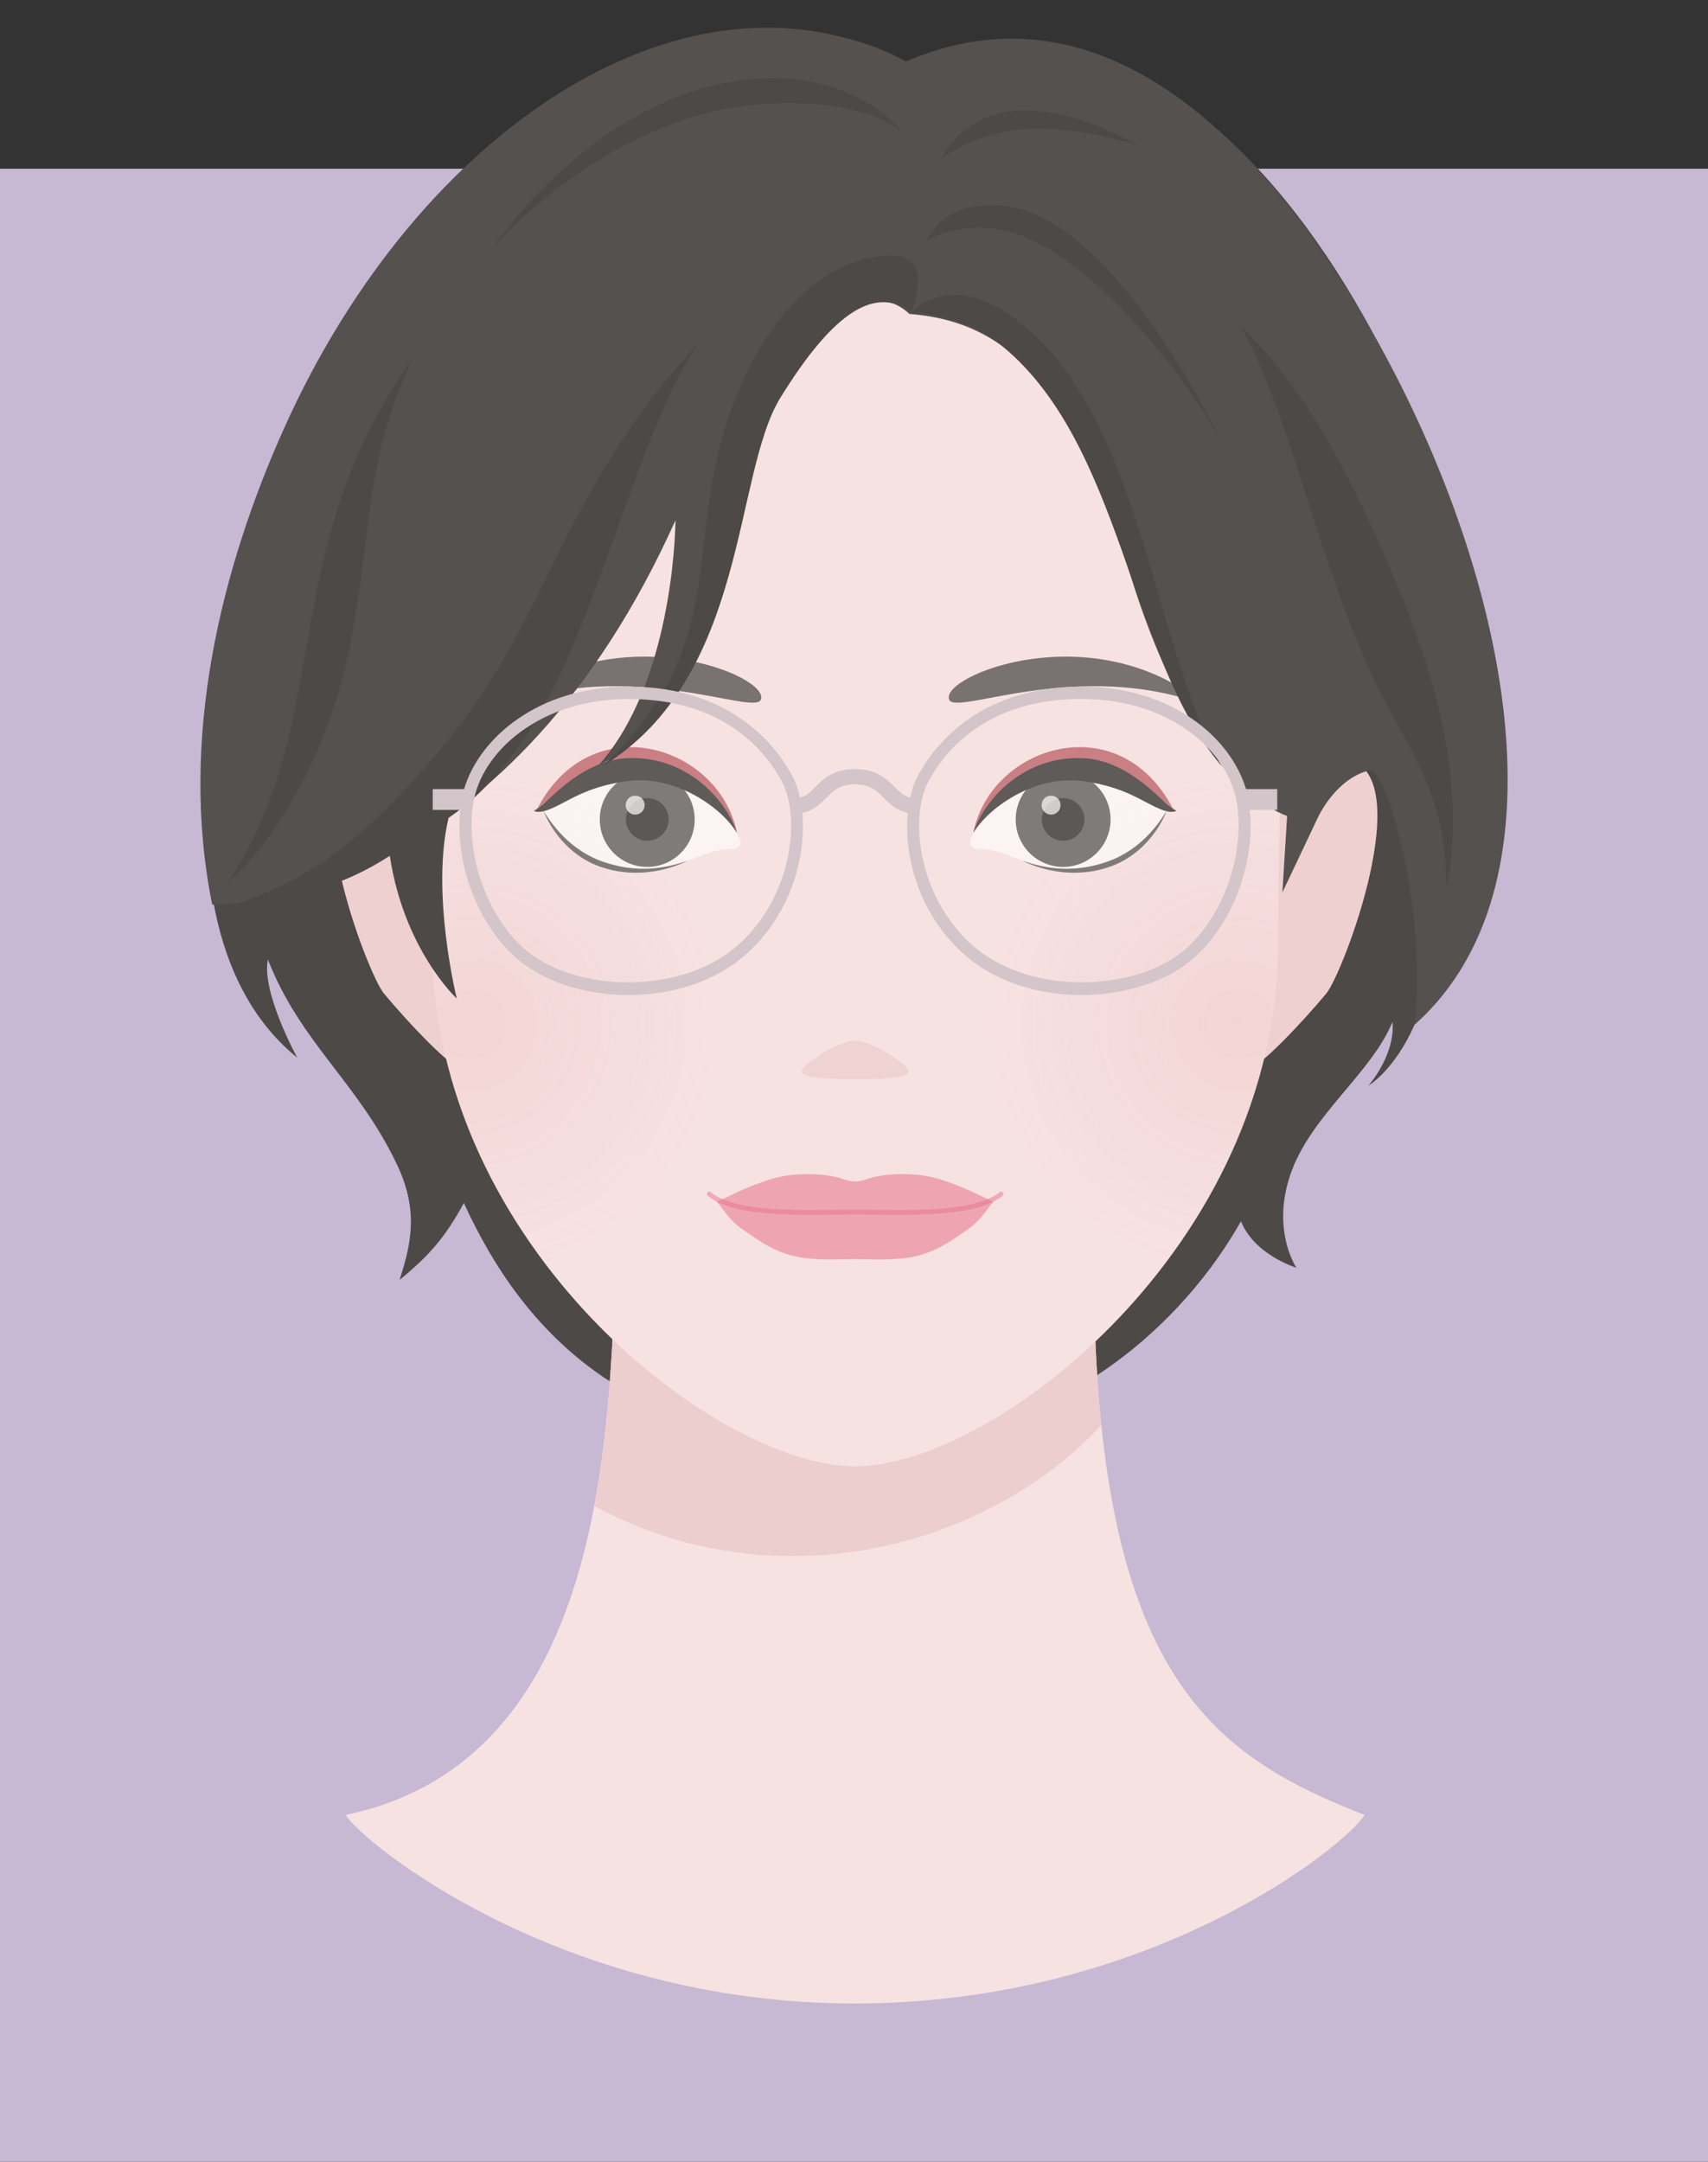
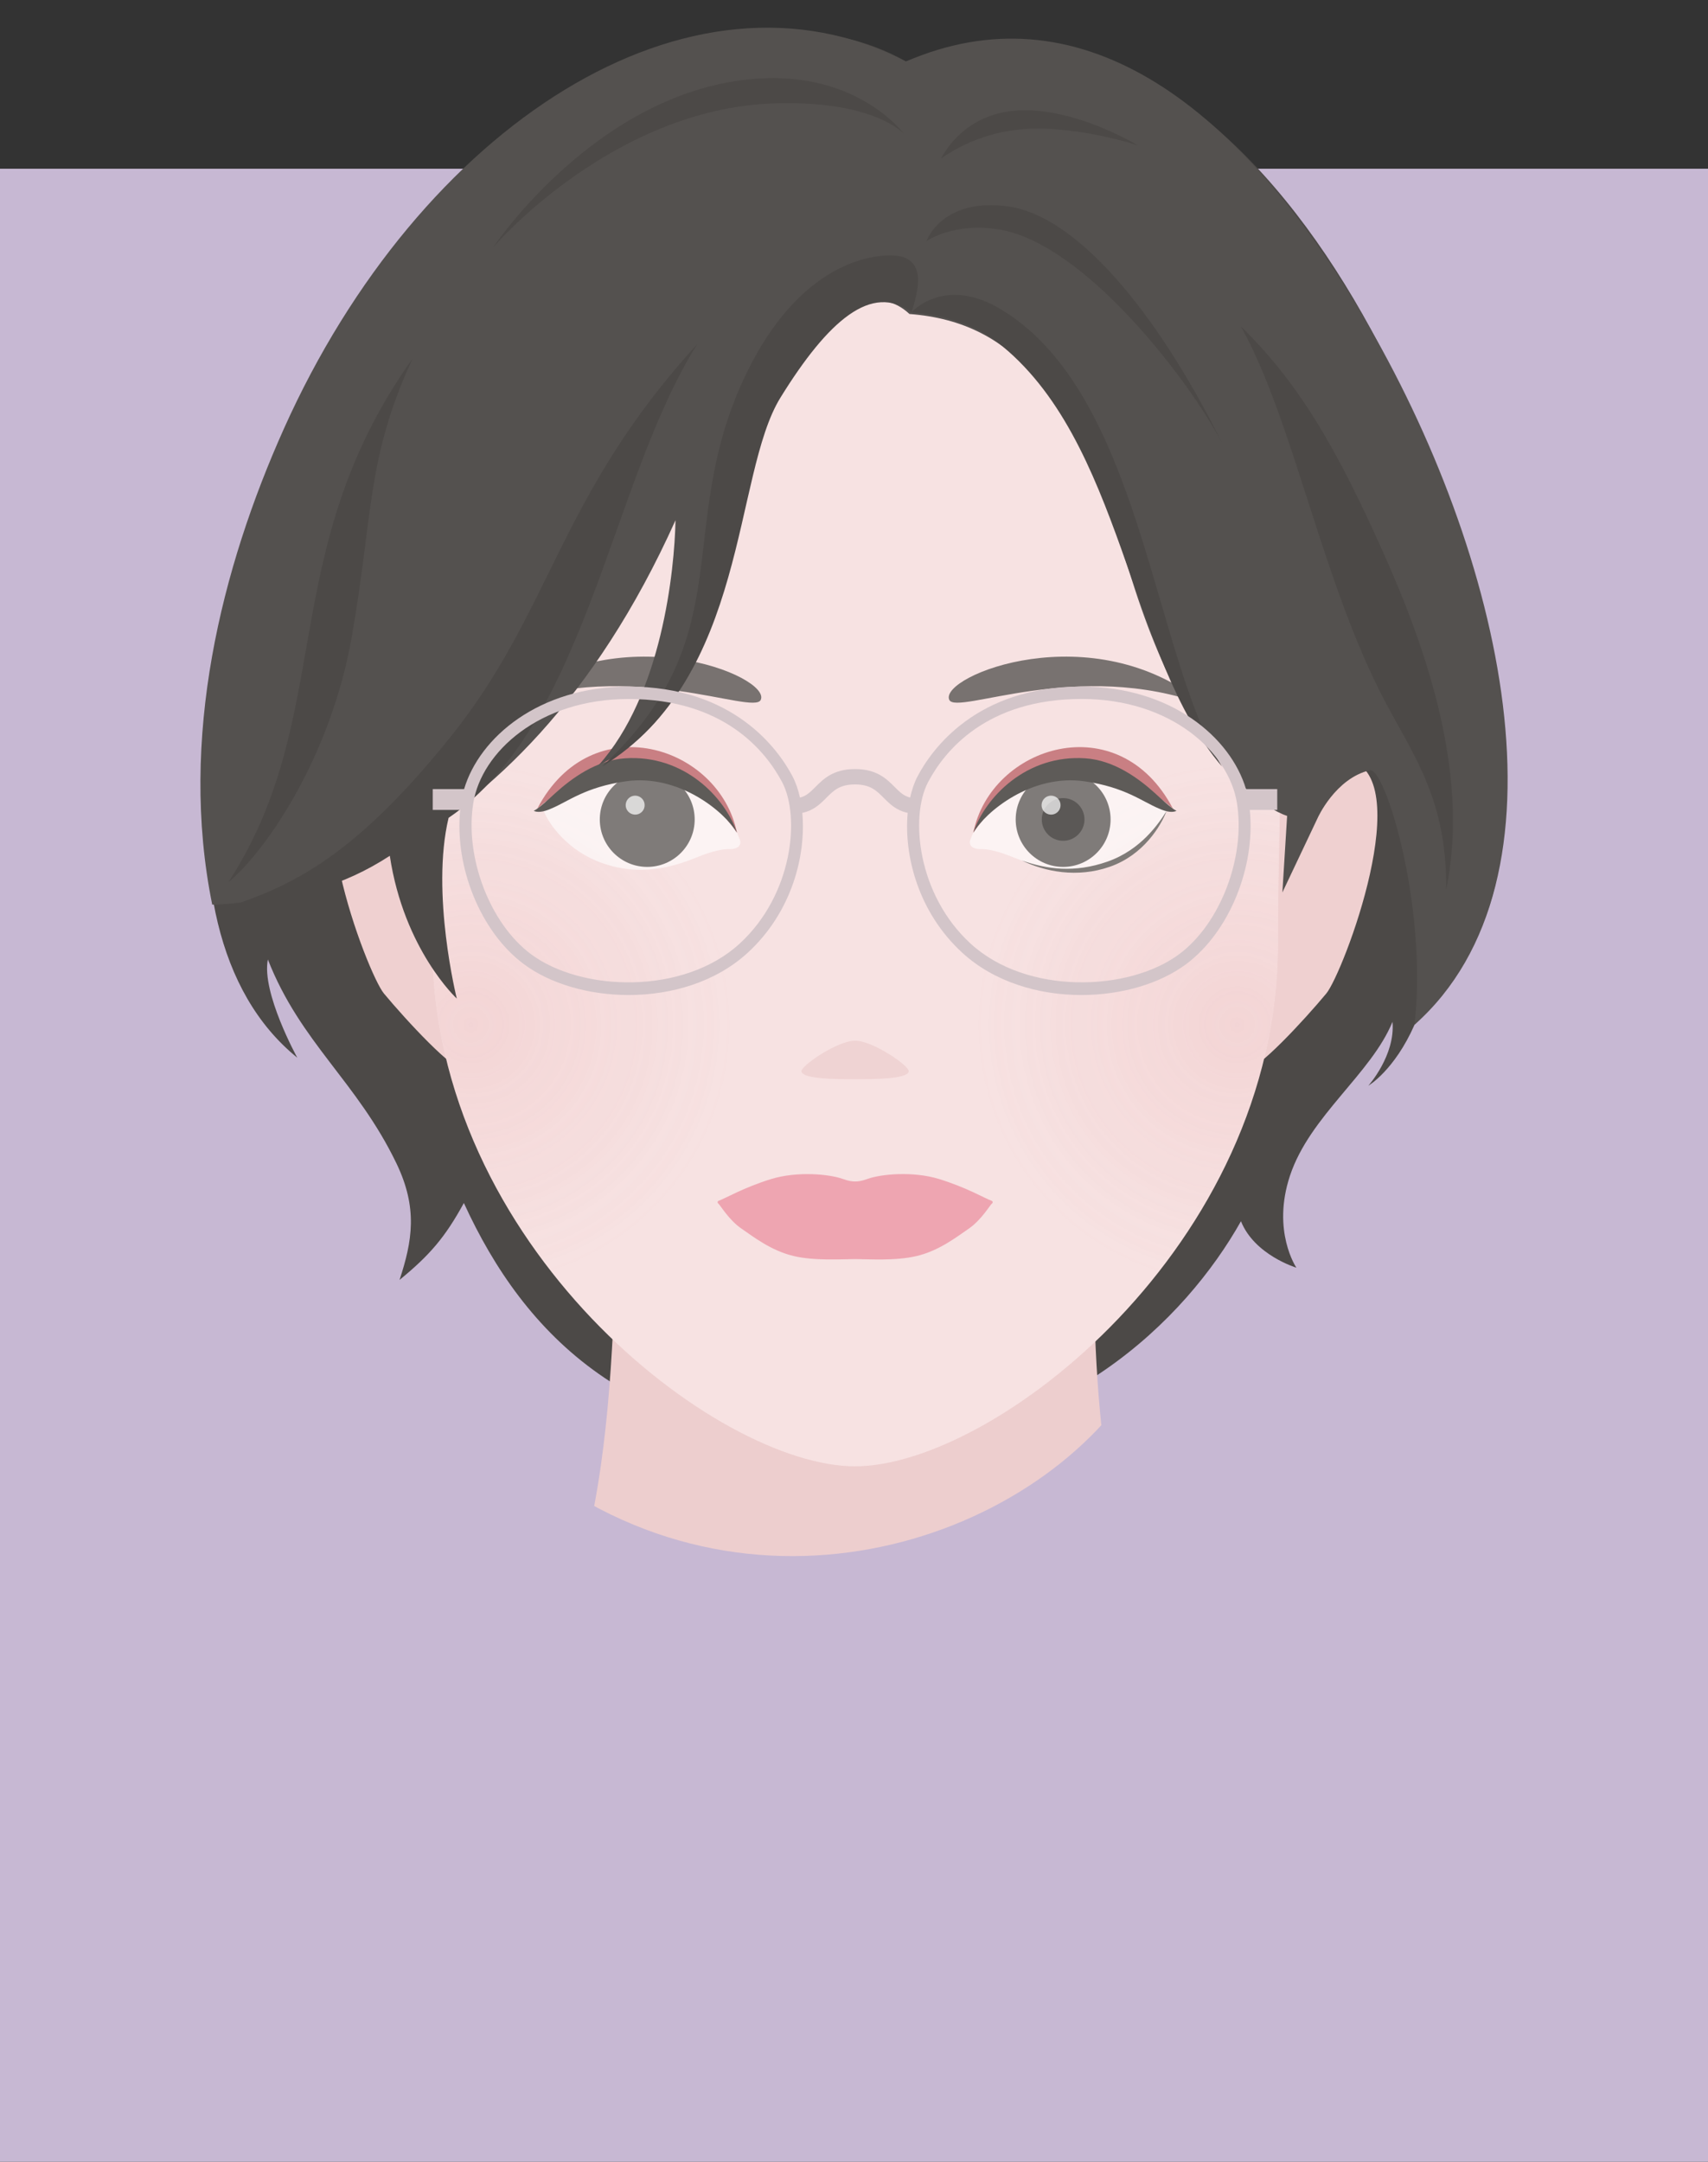
<svg xmlns="http://www.w3.org/2000/svg" xmlns:xlink="http://www.w3.org/1999/xlink" id="_レイヤー_2" data-name="レイヤー 2" viewBox="0 0 360 455.56">
  <rect x="0" y="0" width="360" height="455.56" fill="#333333" stroke="none" />
  <defs>
    <style>
      .cls-1, .cls-2 {
        fill: none;
      }

      .cls-3 {
        fill: #c7b8d3;
      }

      .cls-4 {
        fill: #595654;
        opacity: .8;
      }

      .cls-5 {
        fill: #5e5b58;
      }

      .cls-6 {
        fill: #54514f;
      }

      .cls-7 {
        fill: #fff;
      }

      .cls-7, .cls-8, .cls-9 {
        opacity: .6;
      }

      .cls-8 {
        fill: #aa3f45;
      }

      .cls-10 {
        fill: url(#_名称未設定グラデーション_22-2);
      }

      .cls-10, .cls-11 {
        opacity: .2;
      }

      .cls-12 {
        clip-path: url(#clippath-1);
      }

      .cls-13 {
        fill: #edcece;
      }

      .cls-14 {
        opacity: .66;
      }

      .cls-15 {
        fill: #efd3d3;
      }

      .cls-2 {
        opacity: .5;
        stroke: #e8728e;
        stroke-linecap: round;
        stroke-miterlimit: 10;
      }

      .cls-16 {
        fill: #4c4947;
      }

      .cls-17 {
        fill: #5b5856;
      }

      .cls-11 {
        fill: url(#_名称未設定グラデーション_22);
      }

      .cls-18 {
        fill: #f7e2e2;
      }

      .cls-19 {
        fill: #d3c5c9;
      }

      .cls-9 {
        fill: #e87e92;
      }

      .cls-20 {
        fill: #7f7b79;
      }

      .cls-21 {
        fill: #7f7b78;
      }

      .cls-22 {
        clip-path: url(#clippath);
      }

      .cls-23 {
        fill: rgba(255, 255, 255, .7);
      }

      .cls-24 {
        fill: #efd0d0;
      }
    </style>
    <clipPath id="clippath">
      <path class="cls-1" d="M180.11,422.21c-62.57,0-103.94-34.18-107.26-39.73,51.09-10.66,55.05-70.96,56.69-109.42h101.06c1.31,81.17,25.98,97.23,57.02,109.42-3.88,6.37-44.93,39.73-107.5,39.73Z" />
    </clipPath>
    <clipPath id="clippath-1">
      <path class="cls-1" d="M180.23,41.01c35.63,0,56.93,18.44,69.81,31.03,11.89,21.13,19.87,62.34,20.31,69.7-.5,29.68-.99,41.82-.99,57.11,0,63.81-59.94,110.16-89.13,110.16s-89.13-46.36-89.13-110.16c0-15.29-.5-27.43-.99-57.11.44-7.36,8.42-48.56,20.31-69.7,12.88-12.59,34.18-31.03,69.81-31.03Z" />
    </clipPath>
    <radialGradient id="_名称未設定グラデーション_22" data-name="名称未設定グラデーション 22" cx="99.24" cy="215.94" fx="99.24" fy="215.94" r="55.03" gradientUnits="userSpaceOnUse">
      <stop offset="0" stop-color="#da8082" />
      <stop offset="0" stop-color="#da8082" stop-opacity="1" />
      <stop offset="0" stop-color="#da8082" stop-opacity="1" />
      <stop offset="1" stop-color="#da8082" stop-opacity="0" />
    </radialGradient>
    <radialGradient id="_名称未設定グラデーション_22-2" data-name="名称未設定グラデーション 22" cx="260.76" fx="260.76" xlink:href="#_名称未設定グラデーション_22" />
  </defs>
  <g id="_レイヤー_1-2" data-name="レイヤー 1">
    <g>
      <rect class="cls-1" x="30" width="300" height="430" />
      <rect class="cls-3" x="0" y="35.56" width="360" height="420" />
      <path class="cls-16" d="M190.94,12.96c-31.35-18.01-86.57,3.08-116.03,55.02-30.34,53.51-46.37,127.23-12.25,154.92,0,0-7.59-13.75-6.2-20.7,6.86,17.53,18.79,25.71,27.1,42.97,4.54,9.43,3.35,16.36.65,24.56,6.35-5.2,9.6-8.96,13.56-16.21,12.73,27.82,35.34,51.11,82.93,51.11,42.83,0,69.27-26.65,80.86-47.27,2.85,7.14,11.68,9.79,11.68,9.79,0,0-5.24-7.7-1.34-19.41,4.19-12.58,17.11-21.44,21.6-32.4.63,7.06-5.09,13.46-5.09,13.46,0,0,5.49-3.2,9.74-12.86,14.47-16.01,20.64-28.81,18.38-58.48-4.38-57.59-52.62-170.87-125.59-144.51Z" />
      <g class="cls-22">
-         <rect class="cls-18" x="65.83" y="268.49" width="230" height="170" />
        <path class="cls-13" d="M117.14,312.47c48.9,33.13,109.44,8.11,126.32-28.86v-28.11h-126.32v56.96Z" />
      </g>
      <g>
        <path class="cls-24" d="M96.4,178.33c-.95-4.25-10.68-20.13-19.76-18.34-15.28,3.01.76,45.16,4.29,49.39,4.58,5.51,14.76,16.57,17.23,16.22,2.47-.36-1.06-44.1-1.77-47.28Z" />
        <path class="cls-24" d="M264.07,178.33c.95-4.25,10.68-20.13,19.76-18.34,15.28,3.01-.76,45.16-4.29,49.39-4.58,5.51-14.76,16.57-17.23,16.22-2.47-.36,1.06-44.1,1.77-47.28Z" />
        <path class="cls-18" d="M180.23,41.01c35.63,0,56.93,18.44,69.81,31.03,11.89,21.13,19.87,62.34,20.31,69.7-.5,29.68-.99,41.82-.99,57.11,0,63.81-59.94,110.16-89.13,110.16s-89.13-46.36-89.13-110.16c0-15.29-.5-27.43-.99-57.11.44-7.36,8.42-48.56,20.31-69.7,12.88-12.59,34.18-31.03,69.81-31.03Z" />
        <g class="cls-12">
          <g class="cls-14">
            <circle class="cls-11" cx="99.24" cy="215.94" r="55.03" />
            <circle class="cls-10" cx="260.76" cy="215.94" r="55.03" />
          </g>
        </g>
        <g>
          <path class="cls-9" d="M180.23,248.98c.61,0,1.33-.07,2.67-.55,2.72-.99,9.5-1.68,15.08.05,5.75,1.78,9.48,4,11.04,4.58.27.1.29.44,0,.63s-2.2,3.42-4.77,5.19c-2.57,1.76-6.25,4.66-10.99,5.8-4.52,1.09-10.28.66-13.02.66s-8.51.42-13.02-.66c-4.74-1.14-8.42-4.04-10.99-5.8-2.57-1.76-4.49-4.99-4.77-5.19s-.27-.53,0-.63c1.56-.58,5.29-2.8,11.04-4.58,5.58-1.72,12.36-1.03,15.08-.05,1.33.48,2.06.55,2.67.55Z" />
-           <path class="cls-2" d="M210.99,251.63c-5.84,4.79-21.83,3.79-30.75,3.79-8.92,0-24.92,1-30.75-3.79" />
        </g>
        <path class="cls-15" d="M180.23,227.43c3.81,0,10.96,0,11.31-1.61.25-1.14-7.57-6.51-11.31-6.51s-11.56,5.37-11.31,6.51c.36,1.62,7.5,1.61,11.31,1.61Z" />
        <g>
          <path class="cls-7" d="M204.66,176.63c.15-.28.32-.88.49-1.17,4.02-6.98,12.38-14.73,23.93-12.66,12.03,2.15,14.26,5.45,16.79,8.07-1.15,3.01-5.25,8.55-12.42,11.05-7.87,2.74-14.4.98-20.22-1.39-2.32-.95-4.91-1.65-6.45-1.6-2.01.07-2.8-1-2.12-2.29Z" />
          <circle class="cls-20" cx="224.08" cy="172.69" r="10" />
          <circle class="cls-17" cx="224.08" cy="172.69" r="4.5" />
          <path class="cls-23" d="M219.54,169.54c-.08,1.1.76,2.05,1.86,2.13,1.1.08,2.06-.75,2.13-1.85.08-1.1-.75-2.06-1.85-2.14-1.1-.08-2.06.75-2.14,1.86Z" />
          <path class="cls-21" d="M215.38,181.34c4.88,2.36,11.63,3.73,18.54,1.32,7.17-2.5,10.81-8.72,11.95-11.73-1.59,2.53-5.33,8.16-12.49,10.66-6.91,2.41-12.74,1.6-18-.25Z" />
          <path class="cls-8" d="M205.15,175.46c10.72-15.13,26.7-18.48,42.07-5.05-11.44-21.86-38.37-13.26-42.07,5.05Z" />
          <path class="cls-5" d="M205.15,175.46c2.6-4.39,12.23-12.41,23.43-10.81,8.55,1.22,12.24,4.32,15.65,5.72,1.84.85,3.09.85,3.74.5-1.12-.52-3.42-2.71-4.49-3.68-3.52-3.19-8.66-6.96-14.67-7.38-12.45-.87-21.14,8.19-23.67,15.65Z" />
        </g>
        <g>
          <path class="cls-7" d="M155.81,176.63c-.15-.28-.32-.88-.49-1.17-4.02-6.98-12.38-14.73-23.93-12.66-12.03,2.15-14.26,5.45-16.79,8.07,1.15,3.01,5.25,8.55,12.42,11.05,7.87,2.74,14.4.98,20.22-1.39,2.32-.95,4.91-1.65,6.45-1.6,2.01.07,2.8-1,2.12-2.29Z" />
          <circle class="cls-20" cx="136.42" cy="172.69" r="10" />
-           <circle class="cls-17" cx="136.42" cy="172.69" r="4.5" />
          <path class="cls-23" d="M131.88,169.54c-.08,1.1.76,2.05,1.86,2.13,1.1.08,2.06-.75,2.13-1.85.08-1.1-.75-2.06-1.85-2.14-1.1-.08-2.06.75-2.14,1.86Z" />
-           <path class="cls-21" d="M145.08,181.34c-4.88,2.36-11.63,3.73-18.54,1.32-7.17-2.5-10.81-8.72-11.95-11.73,1.59,2.53,5.33,8.16,12.49,10.66,6.91,2.41,12.74,1.6,18-.25Z" />
          <path class="cls-8" d="M155.32,175.46c-10.72-15.13-26.7-18.48-42.07-5.05,11.44-21.86,38.37-13.26,42.07,5.05Z" />
          <path class="cls-5" d="M155.32,175.46c-2.6-4.39-12.23-12.41-23.43-10.81-8.55,1.22-12.24,4.32-15.65,5.72-1.84.85-3.09.85-3.74.5,1.12-.52,3.42-2.71,4.49-3.68,3.52-3.19,8.66-6.96,14.67-7.38,12.45-.87,21.14,8.19,23.67,15.65Z" />
        </g>
        <path class="cls-4" d="M160.35,147.48c2.24-4.99-30.34-18.27-53.81,1.07,26.59-9.86,52.32,2.29,53.81-1.07Z" />
        <path class="cls-4" d="M200.08,147.48c-2.24-4.99,30.34-18.27,53.81,1.07-26.59-9.86-52.32,2.29-53.81-1.07Z" />
      </g>
      <path class="cls-6" d="M191.68,66.16c-12.53-11.62-30.69,15.08-35.49,40.97-7.67,41.36-22.3,50.22-30.02,54.13,13.29-14.8,16-40.95,16.21-51.63-34.28,76.29-89.18,81.01-97.65,81.01-7.11-35.03,1.98-71.02,15.1-100.28C88.37,26.68,145.39-10.63,190.94,12.96c35.62-15.39,68.8,7.08,96.18,53.35,29.86,50.46,45.52,119,11.03,149.64,2.81-25.01-6.24-54.39-9.44-53.63-7.26,1.73-10.97,10.03-10.97,10.03l-7.45,15.72,1-16.13s-18.62-5.01-32.68-49.62c-12.28-38.95-24.43-54.41-46.92-56.15Z" />
      <path class="cls-16" d="M147,72.47c-18.36,29-23.25,80.05-52.45,99.88-3.8,15.9,1.73,38.09,1.73,38.09,0,0-11.13-10.28-14.12-30.09-9.97,6.5-19.92,8.92-31.45,9.86,13.14-4.58,25.66-11.88,44.02-34.63,21.7-26.9,22.92-51.05,52.28-83.1ZM261.54,68.77c11.27,20.29,17.13,54.19,30.62,79.49,6.09,11.43,12.86,20.67,12.65,39.24,4.24-20.62-1.32-43.79-12.03-68.28-11.24-25.72-19.47-38.88-31.24-50.45ZM210.76,48.39c18.13,3.14,40.05,32.04,46.82,44.97-14.16-28.49-30.98-47.89-45.04-49.85s-17.27,7.3-17.27,7.3c0,0,5.9-4.09,15.49-2.42ZM210.05,71.98c26.72,20.6,27.65,66.44,47.53,89.57-14.68-23.88-16.91-78.25-46.42-96.25-12.12-7.4-19.04.53-19.04.53,0,0,10.49.42,17.93,6.15ZM213.35,27.47c12.27-1.67,26.52,3.2,26.52,3.2,0,0-13.95-8.56-26.36-7.31-11.08,1.11-15.14,10.04-15.14,10.04,0,0,6.19-4.72,14.98-5.92ZM190.63,28.31s-9.6-13.23-31.05-11.74c-33.58,2.34-55.66,35.59-55.66,35.59,0,0,25.01-29.35,59.43-30.38,21.19-.64,27.28,6.52,27.28,6.52ZM192.12,65.83c1.25-4.07,3.73-11.87-4.17-12-6.98-.12-21.03,3.93-31.33,26.34-14.53,31.65-.33,54.08-29.74,81.38,30.85-18.86,27.55-61.47,37.62-77.76s19.26-24.23,27.61-17.97ZM48.15,185.9c7.61-6.21,21.48-26.05,25.98-51.63,4.58-26.03,3.06-37.59,12.83-58.7-28.99,40.65-16.08,75.31-38.81,110.33Z" />
      <path class="cls-19" d="M269.23,166.29h-6.61c-3.23-10.89-15.78-21.6-34.64-21.6-22.19,0-31.57,13.21-34.57,18.89-.67,1.26-1.2,2.79-1.58,4.5-1.35-.33-2.19-1.16-3.25-2.23-1.68-1.69-3.77-3.78-8.36-3.78s-6.68,2.1-8.36,3.78c-1.06,1.06-1.9,1.9-3.25,2.23-.38-1.71-.91-3.23-1.58-4.5-3-5.68-12.38-18.89-34.57-18.89-18.86,0-31.41,10.71-34.64,21.6h-6.61v4.39h5.79c-1.23,12.05,4.32,25.72,13.38,32.48,5.59,4.17,13.73,6.53,22.12,6.53,9.05,0,18.38-2.74,25.1-8.91,9.38-8.61,12.32-20.64,11.5-29.48,2.4-.49,3.8-1.89,5.06-3.16,1.51-1.52,2.81-2.83,6.05-2.83s4.54,1.31,6.05,2.83c1.26,1.27,2.66,2.67,5.06,3.16-.82,8.83,2.12,20.87,11.5,29.48,6.72,6.16,16.05,8.91,25.1,8.91,8.39,0,16.53-2.36,22.12-6.53,9.06-6.77,14.61-20.44,13.38-32.48h5.79v-4.39ZM155.91,198.85c-11.87,10.89-33.4,10.13-44.01,2.22-8.68-6.48-14.01-20.5-12.13-31.92,1.74-10.59,13.8-21.84,32.71-21.84,20.11,0,28.92,10.99,32.38,17.53,3.83,7.25,2.28,23.7-8.95,34.01ZM248.57,201.06c-10.61,7.92-32.14,8.68-44.01-2.22-11.23-10.31-12.78-26.75-8.95-34.01,3.46-6.55,12.27-17.53,32.38-17.53,18.91,0,30.97,11.25,32.71,21.84,1.88,11.42-3.45,25.44-12.13,31.92Z" />
    </g>
  </g>
</svg>